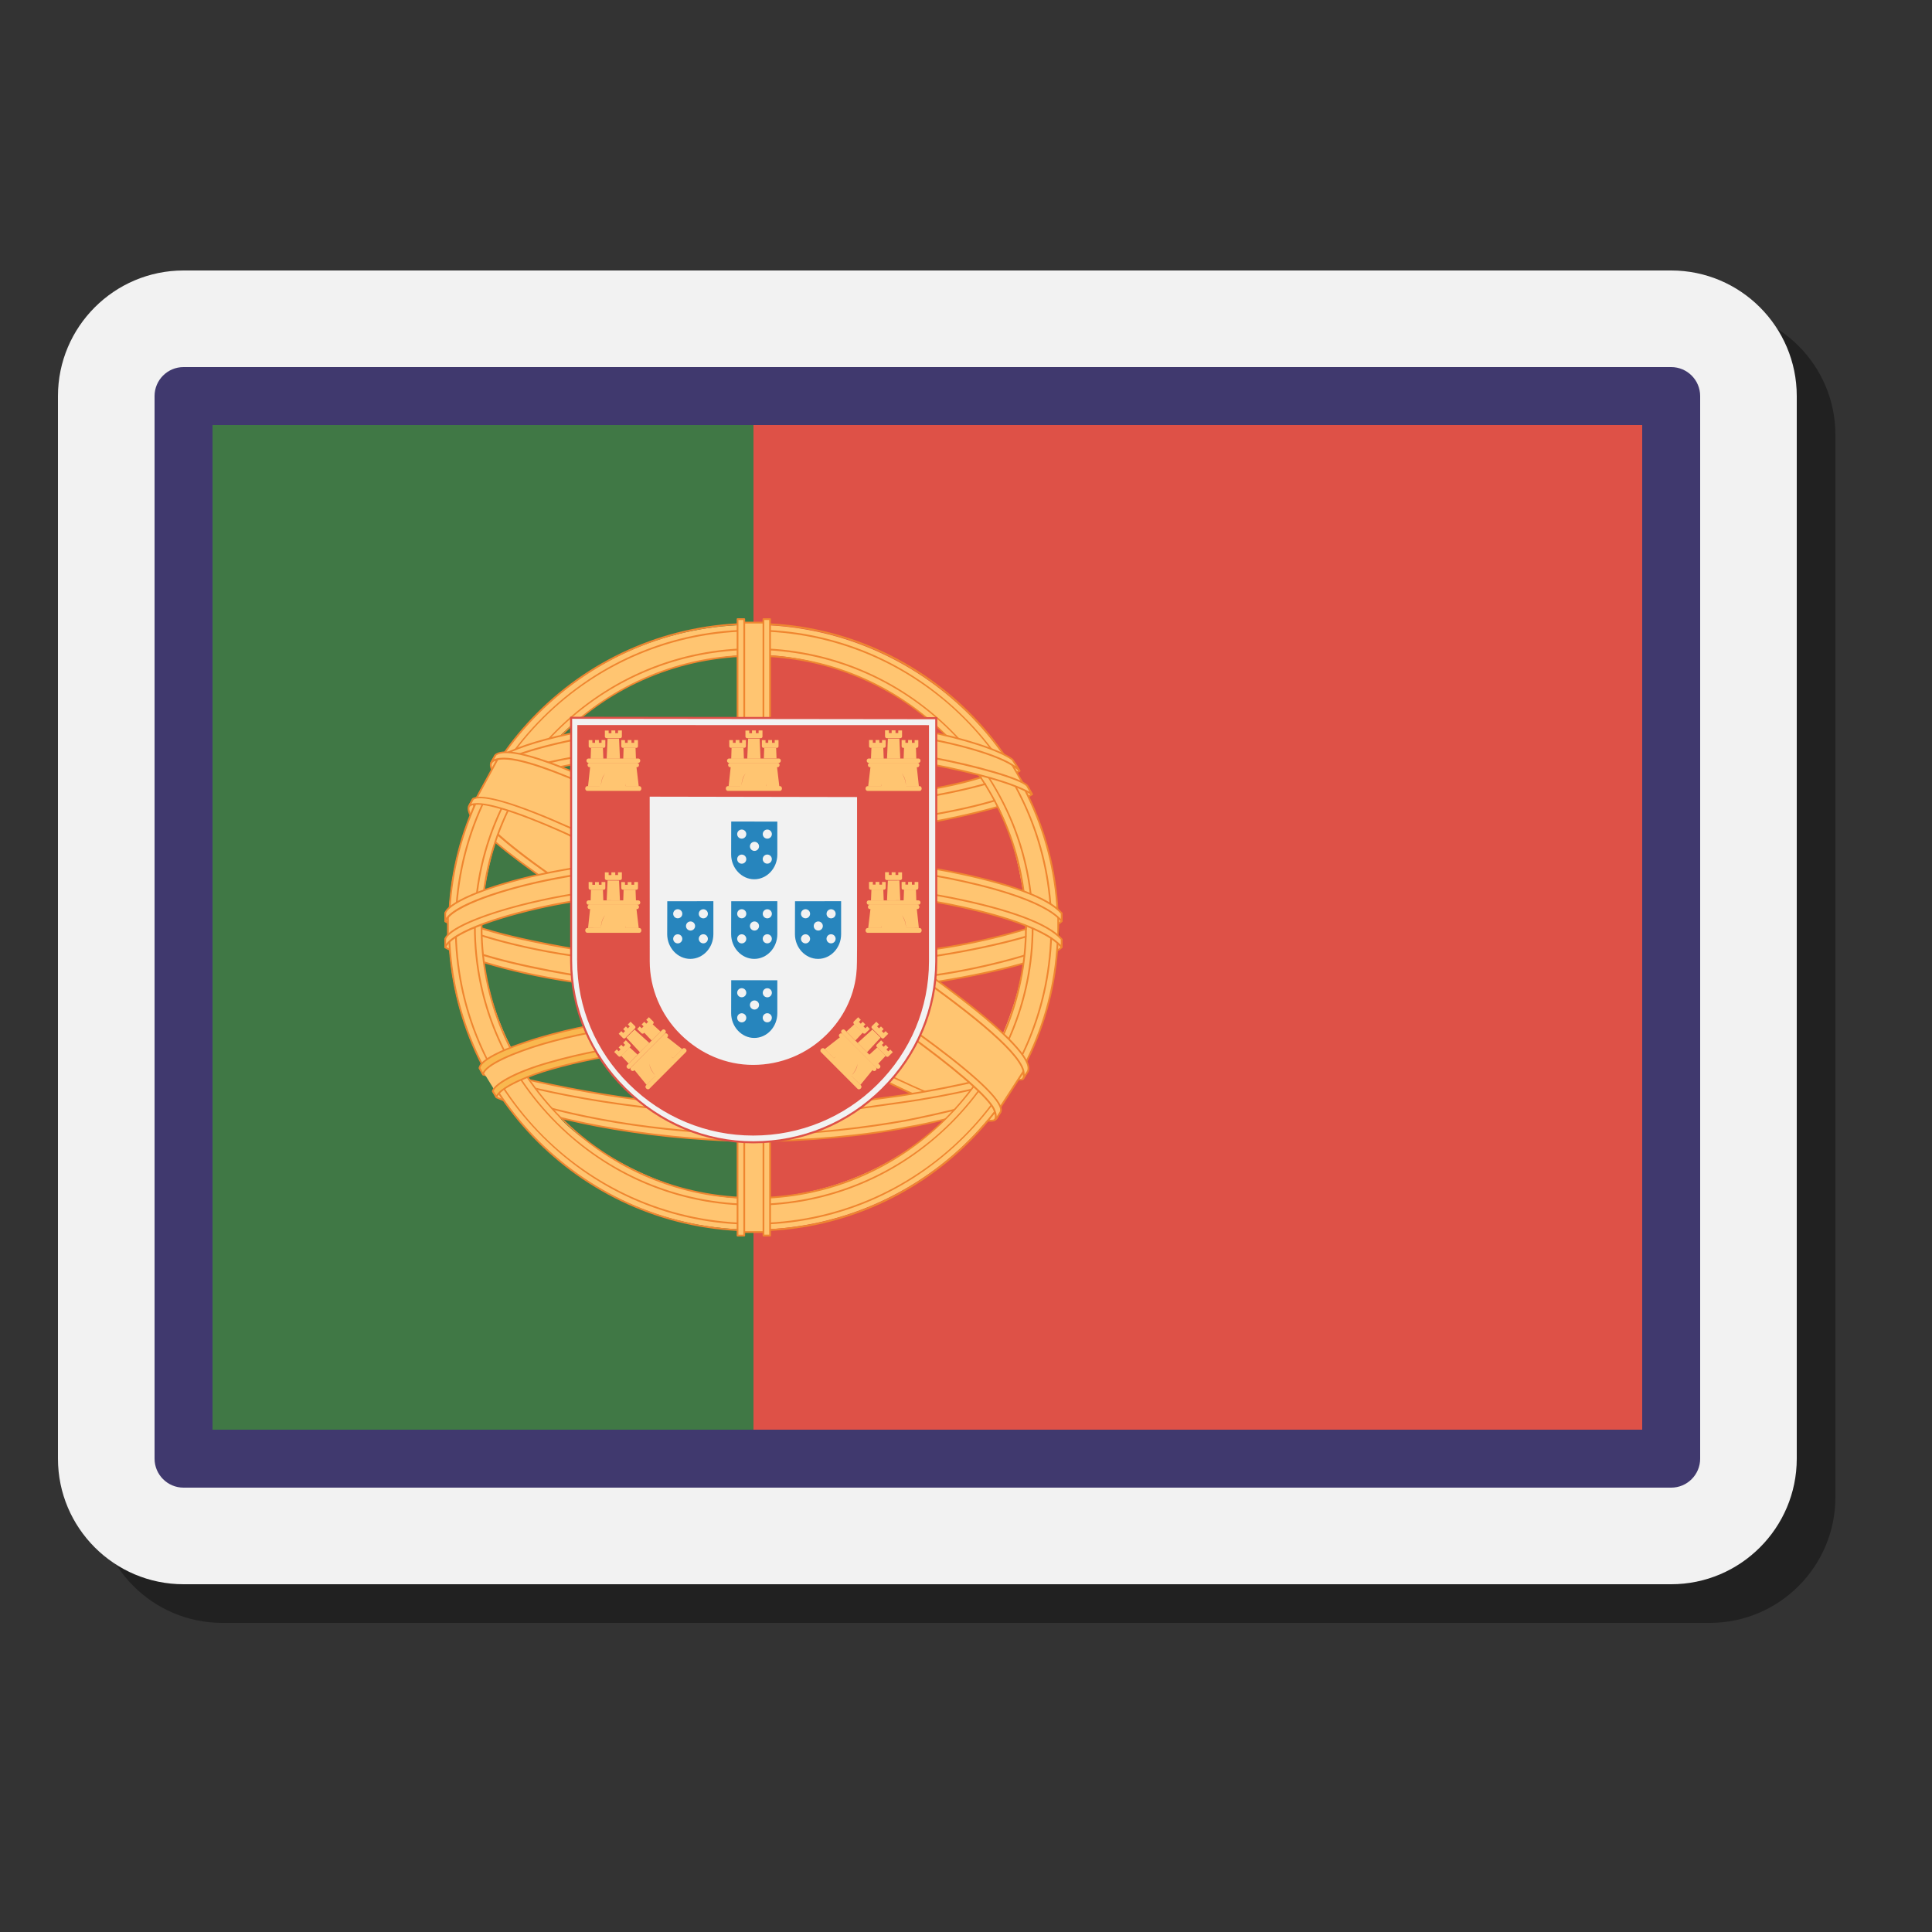
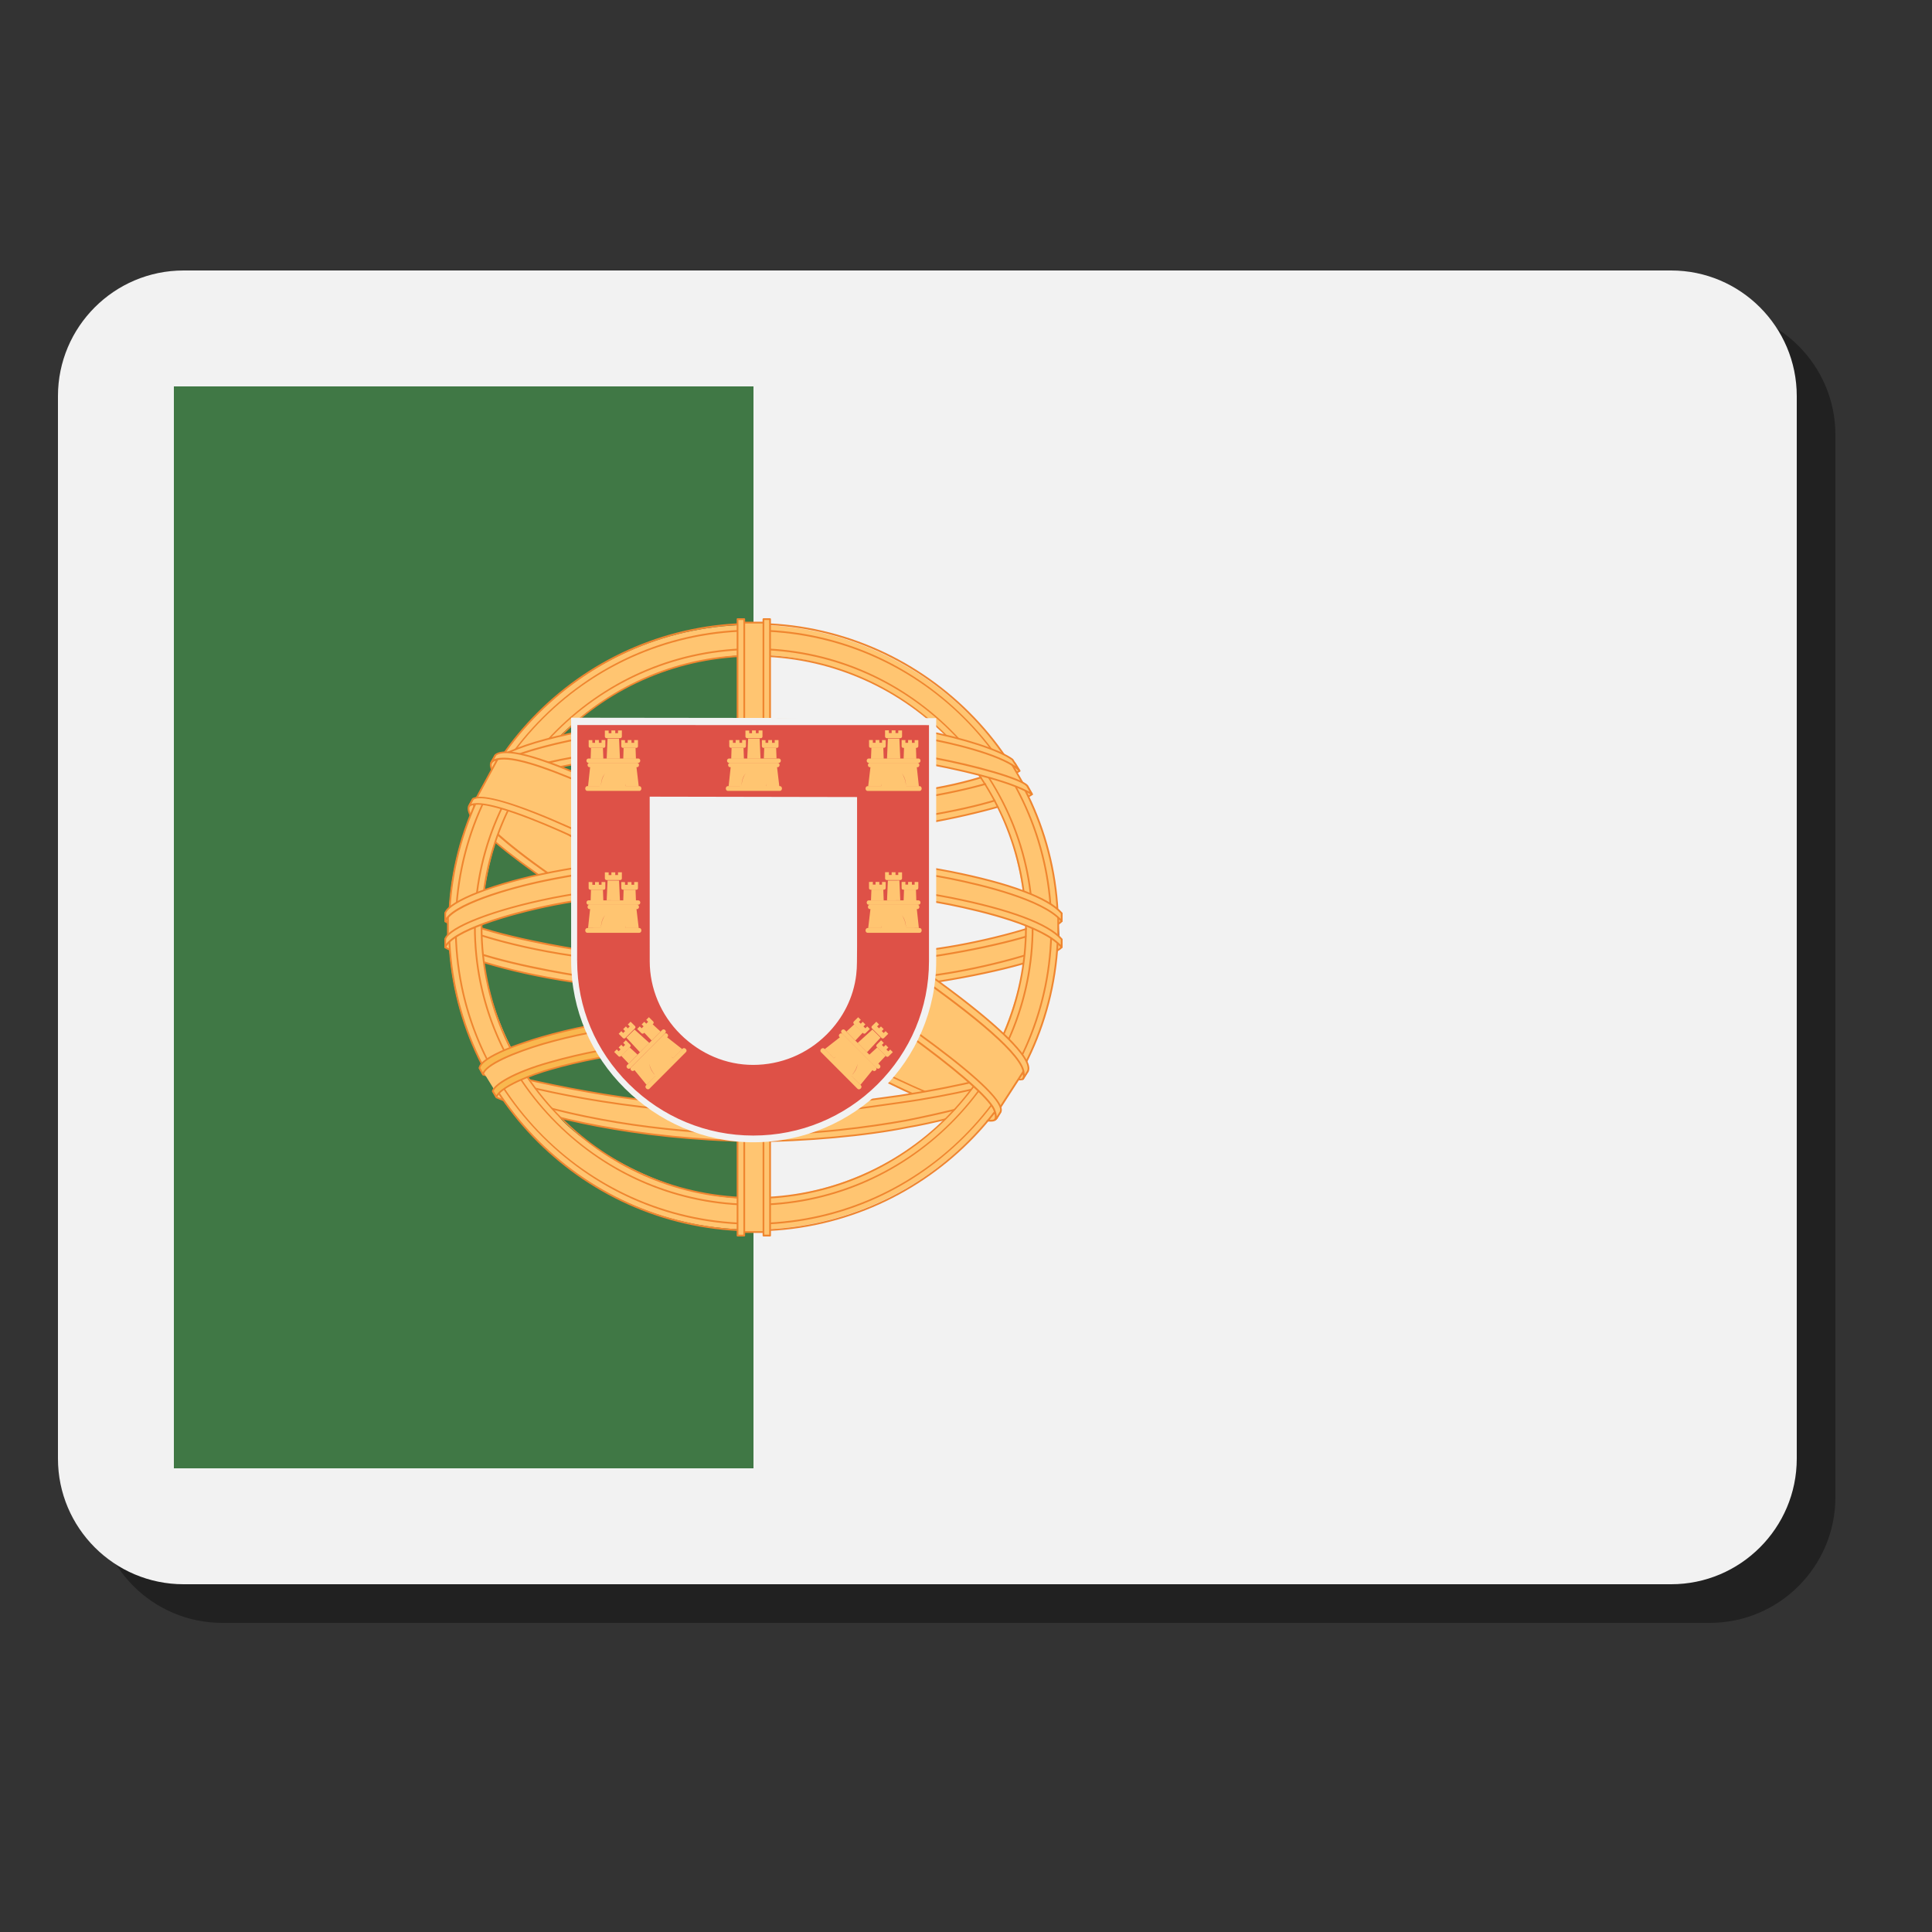
<svg xmlns="http://www.w3.org/2000/svg" viewBox="0 0 100 100">
  <rect x="0" y="0" width="100" height="100" fill="#333333" stroke="none" />
  <switch>
    <g>
      <path d="M88.5,16h-77C7.916,16,5,18.916,5,22.5v55c0,3.584,2.916,6.5,6.5,6.5h77c3.584,0,6.5-2.916,6.5-6.5v-55 C95,18.916,92.084,16,88.5,16z" opacity=".35" />
      <path fill="#f2f2f2" d="M86.5,14h-77C5.916,14,3,16.916,3,20.5v55C3,79.084,5.916,82,9.5,82h77 c3.584,0,6.5-2.916,6.5-6.5v-55C93,16.916,90.084,14,86.5,14z" />
-       <path fill="#de5147" d="M9,21h78v55H9V21z" />
      <rect width="30" height="56" x="9" y="20" fill="#407845" />
      <path fill="#ffc571" d="M51.47,57.81c-4.808-0.144-26.858-13.854-27.01-16.038l1.218-2.022 c2.188,3.166,24.73,16.498,26.944,16.026L51.47,57.81" />
      <path d="M51.47,57.854L51.47,57.854c-2.564-0.076-9.83-3.96-15.276-7.26c-5.616-3.404-11.698-7.616-11.78-8.82 c0-0.01,0.002-0.018,0.006-0.026l1.218-2.022c0.008-0.014,0.022-0.022,0.038-0.022s0.03,0.006,0.038,0.02 c1.12,1.622,7.562,5.872,13.448,9.364c6.944,4.12,12.468,6.85,13.448,6.644c0.018-0.004,0.036,0.004,0.046,0.018 c0.01,0.014,0.012,0.034,0.004,0.05l-1.148,2.028C51.506,57.842,51.49,57.854,51.47,57.854z M24.506,41.783 c0.112,1.006,5.034,4.67,11.736,8.734c5.416,3.284,12.632,7.142,15.202,7.246l1.094-1.932 c-1.388,0.068-7.678-3.258-13.42-6.666c-5.826-3.458-12.2-7.66-13.434-9.334L24.506,41.783z" />
      <path fill="#ffc571" d="M25.422,39.475c-0.432,1.156,5.754,4.966,13.196,9.474s13.858,7.294,14.334,6.894 c0.03-0.052,0.234-0.402,0.216-0.4c-0.09,0.134-0.306,0.176-0.644,0.078c-2.01-0.578-7.254-2.976-13.748-6.898 c-6.494-3.924-12.144-7.538-13.022-9.074c-0.062-0.106-0.104-0.3-0.096-0.452h-0.022l-0.186,0.326L25.422,39.475 L25.422,39.475L25.422,39.475z M51.584,57.872c-0.082,0.148-0.234,0.152-0.522,0.12c-1.798-0.198-7.256-2.842-13.714-6.692 c-7.514-4.48-13.72-8.564-13.048-9.63l0.184-0.322l0.036,0.012c-0.606,1.808,12.248,9.13,13.004,9.596 c7.438,4.59,13.708,7.27,14.262,6.574L51.584,57.872L51.584,57.872L51.584,57.872z" />
      <path fill="#ef8630" d="M51.288,58.056c-0.068,0-0.146-0.008-0.232-0.016c-1.834-0.202-7.352-2.894-13.732-6.7 c-8.526-5.084-12.812-8.144-13.102-9.356c-0.032-0.132-0.018-0.246,0.04-0.338l0.182-0.32c0.01-0.018,0.032-0.028,0.054-0.02 l0.036,0.012c0.012,0.004,0.022,0.012,0.026,0.022c0.006,0.01,0.006,0.024,0.002,0.036c-0.2,0.6,1.154,2.598,12.482,9.246 c0.258,0.152,0.434,0.254,0.504,0.298c7.342,4.53,13.664,7.26,14.202,6.584c0.014-0.018,0.042-0.024,0.062-0.01 c0.02,0.014,0.026,0.04,0.014,0.06L51.624,57.9l-0.004,0C51.55,58.02,51.44,58.056,51.288,58.056z M24.452,41.493l-0.114,0.2 c-0.046,0.074-0.056,0.162-0.03,0.27c0.286,1.186,4.558,4.228,13.062,9.298c6.37,3.798,11.874,6.486,13.696,6.686 c0.282,0.03,0.41,0.024,0.478-0.098l0.002-0.004l0.116-0.2c-0.062,0.016-0.138,0.024-0.226,0.024 c-1.568,0-7.254-2.556-13.936-6.68c-0.07-0.044-0.244-0.146-0.502-0.296C28.674,45.812,24.458,42.721,24.452,41.493z M52.806,55.92c-1.176,0-7.22-2.696-14.212-6.932c-8.008-4.852-13.646-8.376-13.214-9.528c0-0.002,0.002-0.004,0.002-0.004 l0.026-0.052l0.188-0.328c0.008-0.014,0.024-0.022,0.04-0.022h0.022c0.012,0,0.024,0.006,0.032,0.014 c0.008,0.01,0.012,0.022,0.012,0.034c-0.008,0.138,0.032,0.324,0.09,0.426c0.93,1.626,7.438,5.694,13.006,9.058 c6.106,3.688,11.532,6.26,13.738,6.894c0.296,0.084,0.512,0.064,0.594-0.06c0.006-0.01,0.018-0.018,0.03-0.02 c0.018-0.002,0.036,0.006,0.046,0.02c0.02,0.03,0.024,0.034-0.19,0.406l-0.024,0.042c-0.002,0.004-0.006,0.008-0.01,0.012 C52.948,55.906,52.888,55.92,52.806,55.92z M25.462,39.495c-0.42,1.178,6.804,5.554,13.178,9.416 c7.646,4.632,13.802,7.236,14.276,6.904l0.02-0.034c0.042-0.074,0.078-0.138,0.106-0.188c-0.13,0.046-0.312,0.038-0.534-0.024 c-2.21-0.636-7.646-3.21-13.76-6.902c-5.576-3.368-12.098-7.446-13.038-9.09c-0.05-0.086-0.086-0.22-0.098-0.346 L25.462,39.495z" />
      <path fill="#ffc571" d="M39.044,43.095c4.812-0.038,10.752-0.656,14.17-2.012l-0.736-1.192 c-2.02,1.114-7.992,1.846-13.474,1.956c-6.484-0.06-11.06-0.66-13.354-2.194l-0.696,1.27 C29.17,42.699,33.488,43.077,39.044,43.095" />
      <path d="M39.044,43.141L39.044,43.141c-5.566-0.018-9.868-0.388-14.108-2.176c-0.012-0.004-0.02-0.014-0.026-0.026 c-0.004-0.012-0.004-0.026,0.004-0.036l0.696-1.27c0.006-0.012,0.016-0.02,0.03-0.022c0.012-0.004,0.026,0,0.036,0.006 c2.136,1.428,6.372,2.122,13.33,2.186c4.954-0.1,11.278-0.752,13.452-1.95c0.022-0.012,0.048-0.004,0.06,0.016l0.736,1.192 c0.006,0.012,0.008,0.026,0.004,0.038c-0.004,0.012-0.014,0.022-0.026,0.028c-3.606,1.432-9.69,1.98-14.184,2.016 L39.044,43.141z M25.018,40.901c4.21,1.764,8.49,2.132,14.024,2.15h0.002c4.464-0.036,10.502-0.576,14.104-1.988l-0.686-1.108 c-2.222,1.192-8.52,1.842-13.458,1.94c-6.934-0.064-11.174-0.754-13.338-2.174L25.018,40.901z" />
      <path fill="#ffc571" d="M53.412,41.111c-0.118,0.188-2.346,0.954-5.63,1.518c-2.226,0.338-5.13,0.628-8.756,0.63 c-3.444,0.004-6.256-0.24-8.386-0.528c-3.448-0.538-5.226-1.288-5.884-1.552c0.062-0.124,0.104-0.212,0.164-0.328 c1.894,0.75,3.68,1.204,5.774,1.524c2.116,0.286,4.894,0.534,8.32,0.53c3.608-0.004,6.48-0.314,8.694-0.642 c3.368-0.542,5.206-1.238,5.466-1.56L53.412,41.111L53.412,41.111L53.412,41.111z M52.766,39.901 c-0.364,0.292-2.184,0.934-5.384,1.444c-2.136,0.304-4.85,0.578-8.32,0.582c-3.296,0.004-5.988-0.218-8.036-0.516 c-3.25-0.422-4.978-1.186-5.602-1.408c0.062-0.106,0.126-0.212,0.19-0.32c0.486,0.244,2.154,0.918,5.448,1.382 c2.024,0.286,4.722,0.5,8,0.496c3.452-0.004,6.136-0.282,8.258-0.584c3.216-0.44,4.946-1.26,5.21-1.466L52.766,39.901 L52.766,39.901L52.766,39.901z" />
      <path fill="#ef8630" d="M38.958,43.305c-2.924,0-5.724-0.178-8.324-0.528c-3.336-0.52-5.144-1.252-5.824-1.526 l-0.07-0.03c-0.012-0.004-0.022-0.014-0.026-0.026s-0.004-0.026,0.002-0.036c0.026-0.05,0.048-0.094,0.068-0.138 c0.03-0.062,0.06-0.122,0.096-0.192c0.01-0.02,0.036-0.03,0.058-0.022c1.814,0.72,3.592,1.188,5.764,1.522 c2.604,0.352,5.38,0.53,8.25,0.53c0.022,0,0.042,0,0.064,0c2.948-0.002,5.79-0.214,8.686-0.642 c3.326-0.534,5.18-1.224,5.436-1.544c0.01-0.012,0.022-0.018,0.04-0.018c0.014,0.002,0.028,0.01,0.036,0.022l0.238,0.408 c0.008,0.014,0.008,0.032,0,0.046c-0.002,0.004-0.004,0.006-0.006,0.008c-0.182,0.226-2.478,0.984-5.656,1.532 c-2.738,0.416-5.686,0.628-8.762,0.632C39.004,43.305,38.98,43.305,38.958,43.305z M24.82,41.155l0.026,0.01 c0.678,0.274,2.478,1.002,5.802,1.52c2.594,0.35,5.392,0.528,8.31,0.528c0.022,0,0.046,0,0.068,0 c3.072-0.002,6.014-0.214,8.748-0.63c3.252-0.56,5.354-1.294,5.582-1.48l-0.19-0.328c-0.368,0.328-2.078,0.99-5.448,1.53 c-2.902,0.43-5.748,0.64-8.7,0.644c-2.902,0.004-5.698-0.176-8.328-0.53c-2.164-0.332-3.938-0.798-5.746-1.512 c-0.028,0.054-0.052,0.102-0.076,0.152C24.852,41.091,24.836,41.121,24.82,41.155z M38.996,41.971 c-2.892,0-5.648-0.178-7.974-0.516c-2.876-0.374-4.546-1.008-5.348-1.312c-0.102-0.04-0.19-0.072-0.262-0.098 c-0.012-0.004-0.022-0.014-0.028-0.028s-0.004-0.026,0.004-0.038c0.062-0.108,0.126-0.214,0.19-0.32 c0.012-0.02,0.038-0.028,0.06-0.018c0.284,0.142,1.878,0.876,5.434,1.378c1.604,0.226,4.274,0.496,7.918,0.496 c0.026,0,0.05,0,0.076,0c3.758-0.004,6.508-0.336,8.252-0.584c3.076-0.422,4.878-1.214,5.188-1.456 c0.01-0.008,0.024-0.012,0.036-0.008c0.012,0.002,0.024,0.01,0.03,0.022l0.234,0.388c0.004,0.008,0.006,0.016,0.006,0.016 c0,0.022-0.006,0.036-0.018,0.044c-0.358,0.286-2.142,0.934-5.404,1.452c-2.722,0.388-5.446,0.578-8.326,0.582 C39.04,41.971,39.018,41.971,38.996,41.971z M25.492,39.979c0.062,0.022,0.132,0.05,0.214,0.08 c0.8,0.304,2.462,0.934,5.328,1.306c2.322,0.336,5.074,0.514,7.962,0.514c0.022,0,0.046,0,0.068,0 c2.876-0.002,5.596-0.192,8.312-0.58c3.158-0.502,4.914-1.12,5.33-1.41l-0.188-0.312c-0.35,0.23-2.012,1.01-5.19,1.444 c-1.746,0.25-4.502,0.582-8.264,0.586c-0.026,0-0.05,0-0.076,0c-3.65,0-6.326-0.27-7.932-0.496 c-3.436-0.484-5.052-1.188-5.424-1.368C25.586,39.821,25.538,39.901,25.492,39.979z" />
      <path fill="#ffc571" d="M23.24,48.87c2.96,1.586,9.536,2.386,15.758,2.44c5.666,0.008,13.046-0.872,15.806-2.33 l-0.076-1.588c-0.864,1.344-8.772,2.634-15.79,2.58c-7.018-0.052-13.536-1.132-15.708-2.53L23.24,48.87" />
      <path d="M39.08,51.356c-0.028,0-0.056,0-0.084,0c-5.512-0.048-12.552-0.716-15.778-2.446 c-0.016-0.008-0.024-0.026-0.024-0.042l-0.012-1.424c0-0.016,0.008-0.032,0.024-0.04c0.014-0.008,0.032-0.008,0.046,0.002 c2.192,1.41,8.788,2.472,15.684,2.524c6.954,0.048,14.904-1.24,15.752-2.56c0.01-0.016,0.032-0.024,0.05-0.02 c0.02,0.006,0.032,0.022,0.034,0.042l0.076,1.588c0,0.018-0.008,0.034-0.024,0.042C52.048,50.486,44.66,51.356,39.08,51.356z M23.284,48.844c3.224,1.712,10.224,2.374,15.712,2.422c5.558,0.008,12.962-0.852,15.758-2.31l-0.068-1.434 c-1.188,1.328-8.822,2.552-15.752,2.5c-6.838-0.052-13.388-1.096-15.662-2.492L23.284,48.844z" />
      <path fill="#ffc571" d="M54.952,48.642v0.378c-0.414,0.494-3.016,1.24-6.278,1.766 c-2.482,0.38-5.718,0.666-9.752,0.666c-3.832,0-6.886-0.272-9.256-0.634c-3.746-0.544-6.14-1.494-6.622-1.778l0.002-0.442 c1.444,0.956,5.358,1.656,6.672,1.87c2.354,0.36,5.39,0.63,9.202,0.63c4.014,0,7.232-0.284,9.698-0.66 C50.962,50.1,54.296,49.226,54.952,48.642L54.952,48.642L54.952,48.642z M54.954,47.296v0.378 c-0.414,0.494-3.016,1.24-6.278,1.766c-2.482,0.38-5.718,0.666-9.752,0.666c-3.832,0-6.886-0.272-9.256-0.634 c-3.746-0.542-6.14-1.494-6.622-1.778l0.002-0.442c1.444,0.956,5.358,1.656,6.672,1.87c2.354,0.36,5.39,0.63,9.202,0.63 c4.014,0,7.232-0.284,9.698-0.662C50.964,48.754,54.298,47.878,54.954,47.296L54.954,47.296L54.954,47.296z" />
      <path fill="#ef8630" d="M38.924,51.498c-3.39,0-6.506-0.214-9.262-0.634c-3.586-0.52-6.06-1.444-6.638-1.784 c-0.014-0.008-0.022-0.024-0.022-0.04l0.002-0.442c0-0.016,0.01-0.032,0.024-0.04s0.032-0.008,0.046,0.002 c1.448,0.96,5.46,1.668,6.654,1.864c2.73,0.418,5.824,0.63,9.196,0.63c3.562,0,6.822-0.222,9.692-0.66 c2.322-0.334,5.65-1.204,6.306-1.784c0.012-0.01,0.026-0.014,0.042-0.012C54.984,48.602,55,48.622,55,48.642v0.378 c0,0.01-0.004,0.02-0.01,0.03c-0.43,0.514-3.082,1.262-6.306,1.782C45.79,51.274,42.508,51.498,38.924,51.498z M23.092,49.014 c0.428,0.238,2.73,1.2,6.582,1.76c2.752,0.42,5.862,0.634,9.248,0.634c3.578,0,6.858-0.224,9.744-0.664 c3.126-0.504,5.794-1.248,6.238-1.738V48.74c-0.812,0.588-4.022,1.422-6.278,1.746c-2.874,0.438-6.14,0.662-9.706,0.662 c-3.376,0-6.474-0.212-9.21-0.63c-1.182-0.192-5.102-0.886-6.62-1.832L23.092,49.014z M38.926,50.15 c-3.394,0-6.51-0.214-9.262-0.634c-3.586-0.52-6.06-1.442-6.638-1.784c-0.014-0.008-0.022-0.024-0.022-0.024l0.002-0.458 c0-0.016,0.01-0.032,0.024-0.04s0.032-0.008,0.046,0.002c1.45,0.96,5.46,1.668,6.654,1.864c2.73,0.418,5.824,0.63,9.196,0.63 c3.562,0,6.824-0.222,9.692-0.66c2.324-0.334,5.654-1.204,6.306-1.784c0.01-0.01,0.026-0.014,0.038-0.01 c0.014,0.002,0.026,0.012,0.032,0.024C54.998,47.282,55,47.288,55,47.296v0.378c0,0-0.004,0.02-0.01,0.03 c-0.43,0.512-3.082,1.262-6.304,1.782C45.794,49.926,42.51,50.15,38.926,50.15z M23.094,47.666 c0.428,0.238,2.73,1.2,6.582,1.76c2.748,0.42,5.86,0.634,9.248,0.634c3.58,0,6.858-0.224,9.744-0.664 c3.126-0.504,5.794-1.248,6.238-1.738V47.39c-0.812,0.588-4.022,1.422-6.278,1.746c-2.872,0.438-6.138,0.662-9.706,0.662 c-3.376,0-6.474-0.212-9.21-0.63c-1.18-0.192-5.1-0.884-6.62-1.832L23.094,47.666z" />
      <path fill="#ffc571" d="M38.982,57.536c-6.808-0.04-12.642-1.848-13.874-2.148l0.898,1.4 c2.176,0.912,7.866,2.27,13.04,2.12c5.174-0.15,9.696-0.55,12.882-2.094l0.922-1.452C50.68,56.382,43.29,57.526,38.982,57.536" />
      <path d="M38.252,58.966c-4.882,0-10.124-1.24-12.26-2.136c-0.008-0.004-0.016-0.01-0.02-0.018l-0.898-1.4 c-0.01-0.016-0.01-0.036,0.002-0.05c0.01-0.016,0.03-0.022,0.048-0.018c0.146,0.036,0.358,0.092,0.626,0.164 c1.98,0.532,7.24,1.946,13.236,1.982c4.334-0.01,11.71-1.166,13.848-2.168c0.018-0.008,0.04-0.004,0.054,0.01 c0.014,0.016,0.016,0.038,0.004,0.054l-0.92,1.452c-0.004,0.008-0.012,0.012-0.018,0.016c-3.324,1.612-8.164,1.962-12.9,2.1 C38.786,58.964,38.518,58.966,38.252,58.966z M26.038,56.754c2.254,0.94,7.932,2.256,13.008,2.112 c4.72-0.138,9.542-0.484,12.852-2.084l0.834-1.314c-2.31,0.992-9.494,2.104-13.748,2.114l0,0 c-6.008-0.036-11.278-1.452-13.26-1.984c-0.206-0.056-0.378-0.102-0.512-0.136L26.038,56.754z" />
      <path fill="#ffc571" d="M52.276,56.49c-0.136,0.206-0.274,0.41-0.414,0.608c-1.502,0.528-3.87,1.082-4.87,1.244 c-2.042,0.418-5.2,0.728-8.002,0.73c-6.032-0.088-10.968-1.264-13.29-2.268l-0.188-0.32l0.03-0.048l0.318,0.122 c4.13,1.472,8.768,2.06,13.164,2.164c2.792,0.01,5.586-0.318,7.846-0.722c3.466-0.692,4.866-1.212,5.296-1.45L52.276,56.49 L52.276,56.49L52.276,56.49z M53.074,55.178c0.004,0.004,0.008,0.008,0.01,0.012c-0.102,0.17-0.206,0.344-0.312,0.518 c-0.802,0.286-2.976,0.92-6.154,1.362c-2.092,0.284-3.394,0.56-7.558,0.64c-7.802-0.198-12.854-1.718-14.054-2.092 l-0.178-0.34c4.522,1.176,9.14,1.996,14.232,2.08c3.81-0.08,5.43-0.36,7.506-0.642c3.704-0.574,5.57-1.182,6.13-1.356 c-0.008-0.01-0.016-0.02-0.024-0.032L53.074,55.178L53.074,55.178L53.074,55.178z" />
      <path fill="#ef8630" d="M38.99,59.114c-6.15-0.09-11.012-1.28-13.308-2.27c-0.008-0.004-0.016-0.01-0.02-0.018 l-0.188-0.32c-0.008-0.014-0.008-0.032,0-0.046l0.03-0.048c0.012-0.018,0.034-0.024,0.052-0.018l0.318,0.122 c3.686,1.314,8.11,2.04,13.148,2.162c3.07,0.014,5.958-0.386,7.838-0.72c3.868-0.772,5.022-1.3,5.284-1.444l0.108-0.06 c0.018-0.01,0.04-0.006,0.054,0.008s0.016,0.036,0.004,0.054c-0.14,0.214-0.28,0.418-0.414,0.608 c-0.006,0.008-0.012,0.014-0.022,0.016c-1.494,0.524-3.848,1.078-4.878,1.246C44.878,58.82,41.658,59.114,38.99,59.114z M25.73,56.77c2.474,1.064,7.528,2.174,13.26,2.258c2.664-0.002,5.876-0.294,7.992-0.728c1.026-0.166,3.362-0.716,4.852-1.238 c0.1-0.142,0.202-0.292,0.306-0.446c-0.34,0.174-1.576,0.694-5.262,1.43c-1.884,0.336-4.774,0.73-7.854,0.722 c-5.05-0.122-9.482-0.85-13.178-2.168l-0.278-0.108L25.73,56.77z M39.062,57.752c-6.972-0.176-11.806-1.388-14.068-2.094 c-0.012-0.004-0.02-0.012-0.026-0.022l-0.178-0.34c-0.008-0.016-0.006-0.034,0.004-0.048s0.028-0.02,0.046-0.014 c5.168,1.344,9.686,2.004,14.22,2.078c3.396-0.072,5.068-0.304,6.842-0.55c0.216-0.03,0.434-0.06,0.658-0.09 c3.576-0.554,5.448-1.142,6.062-1.336l0.006-0.002c0-0.006,0-0.012,0-0.018c0.004-0.014,0.014-0.024,0.026-0.03l0.402-0.15 c0.02-0.008,0.042,0,0.052,0.018l0,0l0,0l0.006,0.008c0.012,0.014,0.012,0.034,0.004,0.05 c-0.102,0.17-0.206,0.344-0.312,0.518c-0.006,0.008-0.014,0.016-0.022,0.018c-1.076,0.384-3.334,0.97-6.162,1.364 c-0.308,0.042-0.6,0.084-0.886,0.124C44.062,57.478,42.614,57.684,39.062,57.752z M25.038,55.58 c2.264,0.706,7.082,1.908,14.024,2.084c3.546-0.068,4.99-0.276,6.664-0.514c0.286-0.04,0.578-0.082,0.886-0.124 c2.808-0.392,5.052-0.972,6.13-1.354c0.086-0.14,0.17-0.28,0.254-0.418L52.74,55.35c0.002,0.008,0.002,0.016-0.002,0.024 c-0.004,0.014-0.014,0.024-0.028,0.028l-0.06,0.02c-0.616,0.194-2.494,0.784-6.076,1.338c-0.224,0.03-0.442,0.06-0.658,0.09 c-1.774,0.246-3.452,0.48-6.852,0.552c-4.516-0.074-9.014-0.728-14.148-2.058L25.038,55.58z" />
      <path fill="#ffc571" d="M38.96,32.343c-8.672,0-15.746,7.03-15.746,15.65s7.074,15.65,15.746,15.65 s15.806-7.03,15.806-15.65C54.764,39.373,47.632,32.343,38.96,32.343z M49.04,57.848c-2.612,2.498-6.074,4.106-10.118,4.18 c-4.516,0.082-8.774-2.85-9.916-4.138c-2.232-2.518-4.05-5.716-4.11-10.028c0.276-4.868,2.196-8.26,4.976-10.586 c2.782-2.326,6.486-3.458,9.57-3.378c3.558,0.094,7.716,1.832,10.588,5.284c1.882,2.262,2.696,4.716,3.124,8.434 C53.178,52.078,50.886,56.082,49.04,57.848z" />
      <path fill="#ef8630" d="M39.002,63.734c-8.716,0-15.806-7.064-15.806-15.746s7.09-15.746,15.806-15.746 s15.806,7.064,15.806,15.746S47.718,63.734,39.002,63.734z M39.002,32.335c-8.664,0-15.714,7.022-15.714,15.654 s7.05,15.654,15.714,15.654s15.714-7.022,15.714-15.654S47.666,32.335,39.002,32.335z M39.002,63.39 c-4.102,0-7.976-1.606-10.908-4.524c-2.934-2.92-4.55-6.782-4.55-10.876c0-4.094,1.616-7.956,4.55-10.876 c2.932-2.918,6.806-4.524,10.908-4.524s7.976,1.606,10.908,4.524c2.934,2.92,4.55,6.782,4.55,10.876s-1.616,7.956-4.55,10.876 C46.978,61.782,43.104,63.39,39.002,63.39z M39.002,32.681c-8.474,0-15.368,6.868-15.368,15.31S30.528,63.3,39.002,63.3 S54.37,56.432,54.37,47.99S47.476,32.681,39.002,32.681z" />
      <path fill="#ef8630" d="M39.014,62.402c-3.844,0-7.472-1.506-10.218-4.238c-2.75-2.736-4.262-6.354-4.262-10.188 s1.514-7.454,4.262-10.188c2.746-2.732,6.376-4.238,10.218-4.238c3.844,0,7.472,1.506,10.218,4.238 c2.748,2.736,4.262,6.354,4.262,10.188s-1.514,7.454-4.262,10.188C46.486,60.896,42.858,62.402,39.014,62.402z M39.014,33.641 c-7.934,0-14.39,6.432-14.39,14.336s6.456,14.336,14.39,14.336s14.39-6.432,14.39-14.336 C53.406,40.071,46.95,33.641,39.014,33.641z M39.014,62.056c-3.752,0-7.294-1.468-9.974-4.136 c-2.684-2.67-4.16-6.202-4.16-9.944c0-3.744,1.478-7.274,4.16-9.944c2.68-2.668,6.222-4.136,9.974-4.136 s7.294,1.47,9.974,4.136c2.684,2.67,4.16,6.202,4.16,9.944s-1.478,7.274-4.16,9.944 C46.308,60.588,42.766,62.056,39.014,62.056z M39.014,33.985c-7.744,0-14.044,6.276-14.044,13.99s6.3,13.99,14.044,13.99 s14.044-6.276,14.044-13.99S46.758,33.985,39.014,33.985z" />
      <path fill="#ffc571" d="M39.65,32.227H38.3l0.002,31.545h1.356L39.65,32.227z" />
      <path fill="#ef8630" d="M39.656,63.816H38.3c-0.026,0-0.046-0.02-0.046-0.046l-0.002-31.545 c0,0,0.004-0.024,0.014-0.032s0.02-0.014,0.032-0.014h1.35c0.026,0,0.046,0.02,0.046,0.046L39.7,63.77 c0,0-0.004,0.024-0.014,0.032C39.68,63.812,39.668,63.816,39.656,63.816z M38.346,63.726h1.264l-0.006-31.453h-1.26 L38.346,63.726z" />
      <path fill="#ffc571" d="M39.514,32.047h0.344l0.002,31.907h-0.344L39.514,32.047L39.514,32.047z M38.174,32.047h0.346 v31.907h-0.346V32.047L38.174,32.047z" />
      <path fill="#ef8630" d="M38.522,64h-0.346c-0.026,0-0.046-0.02-0.046-0.046V32.051v-0.004 c0-0.026,0.022-0.052,0.046-0.046h0.346c0.026,0,0.046,0.02,0.046,0.046v31.907c0,0-0.004,0.024-0.014,0.032 C38.544,63.996,38.534,64,38.522,64z M38.22,63.91h0.256V32.093H38.22V63.91z M39.862,64h-0.344 c-0.026,0-0.046-0.02-0.046-0.046L39.47,32.047c0,0,0.004-0.024,0.014-0.032c0.006-0.008,0.018-0.014,0.03-0.014h0.344 c0.026,0,0.046,0.02,0.046,0.046l0.002,31.907c0,0-0.004,0.024-0.014,0.032C39.884,63.994,39.874,64,39.862,64z M39.562,63.908h0.252l-0.002-31.817H39.56L39.562,63.908z" />
      <path fill="#ffc571" d="M54.772,48.596V47.43l-0.954-0.884l-5.412-1.426l-7.8-0.792l-9.392,0.476l-6.686,1.586 l-1.35,0.996v1.166l3.42-1.528l8.118-1.268h7.8l5.73,0.634l3.98,0.952L54.772,48.596z" />
      <path fill="#ef8630" d="M54.772,48.642c-0.006,0-0.014-0.002-0.02-0.004l-2.546-1.258l-3.97-0.948l-5.724-0.634h-7.794 l-8.104,1.266L23.2,48.592c-0.014,0.006-0.03,0.006-0.044-0.004c-0.012-0.008-0.02-0.022-0.02-0.038v-1.166 c0-0.014,0.006-0.028,0.018-0.036l1.35-0.996c0.004-0.004,0.01-0.006,0.016-0.008l6.686-1.586l9.4-0.476l7.806,0.792 l5.418,1.428c0.008,0.002,0.014,0.006,0.02,0.01l0.954,0.884c0.01,0.008,0.014,0.02,0.014,0.034v1.166 c0,0.016-0.008,0.03-0.022,0.038C54.79,48.64,54.782,48.642,54.772,48.642z M42.518,45.708l5.736,0.634l3.984,0.952l2.49,1.23 V47.45l-0.93-0.864l-5.4-1.424l-7.792-0.792l-9.384,0.476l-6.668,1.582l-1.324,0.976v1.074l3.354-1.5 c0.004-0.002,0.008-0.002,0.012-0.004l8.118-1.268L42.518,45.708z" />
      <path fill="#ffc571" d="M39.008,45.559c3.722-0.006,7.334,0.352,10.198,0.906c2.956,0.588,5.036,1.324,5.746,2.152 v0.41c-0.858-1.03-3.656-1.784-5.812-2.214c-2.842-0.55-6.43-0.906-10.13-0.9c-3.906,0.008-7.542,0.376-10.344,0.92 c-2.248,0.444-5.244,1.326-5.62,2.198v-0.426c0.206-0.602,2.438-1.502,5.568-2.128C31.436,45.928,35.08,45.567,39.008,45.559 L39.008,45.559z M39.01,44.213c3.722-0.006,7.334,0.352,10.198,0.906c2.956,0.588,5.036,1.324,5.746,2.152v0.41 c-0.858-1.028-3.656-1.784-5.812-2.214c-2.842-0.552-6.43-0.906-10.13-0.9c-3.906,0.006-7.526,0.376-10.326,0.92 c-2.168,0.41-5.288,1.328-5.636,2.198v-0.426c0.206-0.596,2.482-1.528,5.568-2.128C31.438,44.583,35.082,44.221,39.01,44.213 L39.01,44.213z" />
      <path fill="#ef8630" d="M23.046,49.074c-0.004,0-0.006,0-0.01,0C23.016,49.07,23,49.05,23,49.03v-0.426 c0,0,0-0.01,0.002-0.014c0.22-0.646,2.576-1.554,5.602-2.158c3.014-0.586,6.708-0.912,10.404-0.918v0.046v-0.046 c0.034,0,0.07,0,0.106,0c3.498,0,7.08,0.322,10.1,0.908c3.086,0.614,5.082,1.364,5.772,2.166 c0.006,0.008,0.012,0.018,0.01,0.03v0.41c0,0.02-0.012,0.036-0.03,0.042c-0.018,0.006-0.038,0-0.05-0.014 c-0.906-1.088-4.014-1.844-5.786-2.2c-2.994-0.58-6.548-0.898-10.018-0.898c-0.034,0-0.07,0-0.104,0 c-3.65,0.006-7.32,0.334-10.336,0.92c-2.448,0.484-5.242,1.37-5.586,2.17C23.08,49.064,23.064,49.074,23.046,49.074z M39.112,45.866c3.476,0,7.036,0.32,10.036,0.9c1.736,0.348,4.744,1.08,5.758,2.14v-0.274 c-0.688-0.782-2.662-1.516-5.71-2.124c-3.046-0.59-6.668-0.916-10.188-0.906c-3.688,0.006-7.378,0.332-10.386,0.916 c-3.344,0.666-5.34,1.572-5.532,2.09v0.252c0.668-0.898,3.758-1.718,5.564-2.076c3.022-0.588,6.698-0.914,10.352-0.92 C39.044,45.866,39.078,45.866,39.112,45.866z M23.048,47.728c-0.002,0-0.006,0-0.008,0c-0.022-0.004-0.038-0.022-0.038-0.044 v-0.426c0,0,0-0.01,0.002-0.014c0.226-0.654,2.634-1.582,5.604-2.158c3.012-0.586,6.708-0.912,10.402-0.918l0,0 c3.528-0.004,7.154,0.316,10.206,0.908c3.086,0.614,5.082,1.364,5.772,2.166C54.996,47.248,55,47.26,55,47.27v0.41 c0,0.02-0.012,0.036-0.03,0.042c-0.018,0.006-0.038,0.002-0.05-0.014c-0.908-1.088-4.014-1.844-5.786-2.198 c-3.024-0.586-6.616-0.908-10.122-0.898c-3.636,0.006-7.3,0.332-10.318,0.92c-2.484,0.468-5.29,1.388-5.602,2.17 C23.082,47.718,23.066,47.728,23.048,47.728z M39.118,44.521c3.474,0,7.032,0.32,10.03,0.9c1.736,0.346,4.744,1.08,5.758,2.14 v-0.274c-0.688-0.782-2.66-1.516-5.71-2.124c-3.046-0.59-6.666-0.918-10.188-0.906l0,0c-3.69,0.006-7.378,0.332-10.386,0.916 c-3.214,0.624-5.33,1.55-5.532,2.09v0.248c0.636-0.864,3.62-1.7,5.582-2.072c3.022-0.588,6.694-0.914,10.334-0.92 C39.046,44.521,39.082,44.521,39.118,44.521z" />
      <path fill="#ffc571" d="M38.934,37.345c5.866-0.03,10.982,0.816,13.322,2.012l0.854,1.472 c-2.034-1.092-7.554-2.228-14.168-2.058c-5.388,0.034-11.146,0.59-14.036,2.126l1.02-1.698 C28.298,37.973,33.888,37.351,38.934,37.345" />
      <path fill="#ef8630" d="M24.906,40.941c-0.012,0-0.024-0.004-0.034-0.014c-0.014-0.014-0.016-0.038-0.006-0.054 l1.02-1.698c0.004-0.008,0.01-0.014,0.018-0.018c2.468-1.274,8.318-1.852,13.024-1.858c0.002,0,0.004,0,0.006,0 c5.652-0.024,10.888,0.764,13.342,2.016c0.008,0.004,0.014,0.01,0.018,0.018l0.854,1.472c0.01,0.018,0.008,0.04-0.006,0.054 s-0.036,0.018-0.054,0.008c-2.134-1.146-7.676-2.22-14.144-2.052c-3.788,0.024-10.644,0.33-14.014,2.12 C24.922,40.939,24.914,40.941,24.906,40.941z M25.958,39.231l-0.93,1.55c3.434-1.734,10.17-2.034,13.914-2.058 c6.346-0.162,11.81,0.868,14.05,1.99l-0.768-1.324c-2.448-1.242-7.656-2.026-13.284-2c-0.002,0-0.004,0-0.006,0 C34.246,37.397,28.42,37.969,25.958,39.231z" />
      <path fill="#ffc571" d="M39.012,38.559c3.346-0.008,6.578,0.18,9.148,0.642c2.394,0.444,4.678,1.11,5.004,1.468 l0.254,0.446c-0.794-0.516-2.77-1.092-5.306-1.57c-2.548-0.476-5.778-0.634-9.104-0.626c-3.776-0.012-6.71,0.186-9.228,0.622 c-2.662,0.496-4.51,1.206-4.966,1.542l0.248-0.47c0.886-0.45,2.29-0.992,4.652-1.416 C32.316,38.721,35.28,38.579,39.012,38.559L39.012,38.559L39.012,38.559z M39.01,37.213c3.202-0.008,6.362,0.17,8.826,0.61 c1.944,0.376,3.866,0.966,4.568,1.488l0.37,0.586c-0.63-0.696-2.998-1.358-5.09-1.726c-2.446-0.42-5.474-0.586-8.676-0.612 c-3.36,0.01-6.464,0.214-8.874,0.652c-2.298,0.436-3.782,0.952-4.41,1.354l0.326-0.49c0.866-0.454,2.266-0.872,4.028-1.212 C32.506,37.423,35.63,37.223,39.01,37.213L39.01,37.213z" />
      <path fill="#ef8630" d="M53.416,41.159c-0.008,0-0.018-0.002-0.024-0.008c-0.778-0.506-2.706-1.076-5.29-1.564 c-2.27-0.424-5.332-0.636-9.096-0.626c-3.772-0.014-6.702,0.184-9.22,0.622c-2.648,0.494-4.486,1.194-4.946,1.534 c-0.018,0.012-0.04,0.012-0.056-0.002c-0.016-0.014-0.02-0.036-0.01-0.056l0.248-0.472c0.004-0.008,0.012-0.016,0.02-0.02 c1.194-0.606,2.72-1.072,4.664-1.42c2.358-0.43,5.054-0.614,9.308-0.636l0,0l0,0c3.602-0.008,6.768,0.212,9.156,0.642 c2.44,0.452,4.696,1.118,5.03,1.482l0.258,0.454c0.01,0.018,0.006,0.042-0.008,0.056 C53.44,41.155,53.428,41.159,53.416,41.159z M39.256,38.871c3.658,0,6.638,0.21,8.862,0.628 c2.444,0.462,4.306,0.998,5.172,1.486l-0.168-0.294c-0.31-0.338-2.59-1.004-4.972-1.446c-2.384-0.428-5.546-0.652-9.14-0.64 l0,0c-4.246,0.024-6.938,0.208-9.292,0.636c-1.928,0.346-3.442,0.806-4.626,1.406l-0.16,0.306 c0.638-0.368,2.398-1,4.836-1.456c2.524-0.438,5.458-0.636,9.236-0.624C39.09,38.871,39.174,38.871,39.256,38.871z M52.776,39.945c-0.012,0-0.024-0.006-0.034-0.016c-0.648-0.718-3.132-1.372-5.064-1.712 c-2.224-0.382-5.058-0.582-8.668-0.612c-3.506,0.01-6.572,0.234-8.866,0.65c-2.038,0.386-3.68,0.89-4.394,1.348 c-0.018,0.012-0.042,0.008-0.058-0.006c-0.016-0.016-0.018-0.04-0.006-0.056l0.326-0.49c0.004-0.006,0.01-0.012,0.016-0.016 c0.86-0.45,2.256-0.872,4.04-1.216c2.29-0.416,5.382-0.64,8.94-0.65l0,0l0,0c3.496-0.008,6.55,0.202,8.834,0.612 c2.084,0.404,3.928,1.006,4.588,1.498c0.004,0.004,0.008,0.008,0.012,0.012l0.37,0.586c0.012,0.02,0.008,0.046-0.012,0.06 C52.794,39.941,52.786,39.945,52.776,39.945z M39.01,37.513c3.616,0.03,6.456,0.23,8.684,0.614 c1.76,0.312,3.978,0.882,4.876,1.532l-0.2-0.316c-0.656-0.482-2.48-1.076-4.544-1.476c-2.278-0.408-5.332-0.62-8.818-0.61l0,0 c-3.552,0.01-6.638,0.234-8.922,0.648c-1.766,0.342-3.152,0.758-4.004,1.202l-0.21,0.314c0.794-0.436,2.354-0.898,4.252-1.258 C32.426,37.749,35.498,37.523,39.01,37.513z" />
      <path fill="#ffc571" d="M46.84,54.514c-2.9-0.54-5.804-0.618-7.834-0.594c-9.774,0.114-12.932,2-13.318,2.57 l-0.73-1.186c2.488-1.796,7.812-2.804,14.1-2.702c3.266,0.054,6.084,0.27,8.456,0.726L46.84,54.514" />
      <path fill="#ffc571" d="M25.688,56.536L25.688,56.536c-0.016,0-0.03-0.008-0.038-0.022l-0.73-1.186 c-0.012-0.02-0.008-0.046,0.012-0.06c2.494-1.8,7.778-2.814,14.128-2.71c3.448,0.056,6.218,0.294,8.464,0.728 c0.014,0.002,0.026,0.012,0.032,0.026c0.006,0.014,0.006,0.028-0.002,0.042l-0.674,1.184c-0.01,0.018-0.034,0.028-0.054,0.02 c-2.298-0.426-4.928-0.626-7.82-0.592c-9.51,0.112-12.858,1.924-13.28,2.55C25.718,56.528,25.704,56.536,25.688,56.536z M25.02,55.318l0.674,1.094c0.576-0.682,4.024-2.426,13.312-2.536c2.886-0.034,5.514,0.164,7.81,0.588l0.626-1.102 c-2.23-0.424-4.974-0.658-8.384-0.714C32.754,52.546,27.512,53.542,25.02,55.318z" />
      <path fill="#f9b84f" d="M38.95,53.754c2.718,0.04,5.388,0.152,7.964,0.63l-0.186,0.328 c-2.392-0.44-4.944-0.608-7.768-0.594c-3.608-0.028-7.256,0.308-10.432,1.216c-1.002,0.278-2.662,0.92-2.83,1.45l-0.186-0.304 c0.054-0.314,1.056-0.964,2.932-1.488C32.08,53.952,35.482,53.778,38.95,53.754L38.95,53.754L38.95,53.754z M39.072,52.39 c2.818,0.052,5.726,0.182,8.554,0.74l-0.194,0.342c-2.554-0.504-4.994-0.674-8.344-0.724 c-3.618,0.006-7.458,0.264-10.948,1.274c-1.126,0.326-3.072,1.034-3.136,1.594l-0.186-0.328 c0.042-0.508,1.726-1.172,3.24-1.61C31.578,52.66,35.426,52.398,39.072,52.39L39.072,52.39z" />
      <path fill="#ef8630" d="M25.696,56.828c-0.016,0-0.03-0.008-0.038-0.022l-0.186-0.304 c-0.006-0.008-0.008-0.02-0.008-0.02c0.062-0.364,1.12-1.018,2.964-1.534c3.476-0.992,6.72-1.212,10.52-1.238 c0.004,0,0.004,0,0.006,0c2.58,0.038,5.328,0.142,7.966,0.632c0.014,0.002,0.026,0.012,0.032,0.024 c0.006,0.012,0.006,0.028-0.002,0.04l-0.186,0.328c-0.01,0.016-0.028,0.024-0.046,0.022c-2.252-0.414-4.788-0.612-7.76-0.594 c-3.99-0.034-7.494,0.378-10.42,1.214c-1.07,0.296-2.646,0.934-2.802,1.422c-0.006,0.016-0.02,0.028-0.036,0.03 C25.7,56.828,25.698,56.828,25.696,56.828z M25.556,56.472l0.134,0.218c0.3-0.53,1.86-1.132,2.824-1.398 c2.934-0.838,6.448-1.25,10.444-1.218c2.962-0.014,5.496,0.178,7.746,0.59l0.14-0.248c-2.614-0.48-5.34-0.58-7.896-0.618 c0,0-0.002,0-0.004,0c-3.79,0.026-7.026,0.246-10.492,1.234C26.588,55.554,25.634,56.19,25.556,56.472z M25.006,55.66 c-0.016,0-0.03-0.008-0.038-0.022l-0.186-0.328c-0.004-0.008-0.006-0.016-0.006-0.024c0.056-0.666,2.518-1.43,3.272-1.648 c3.008-0.872,6.51-1.28,11.024-1.29l0,0c2.756,0.052,5.702,0.176,8.562,0.742c0.014,0.002,0.026,0.012,0.032,0.024 c0.006,0.012,0.006,0.028-0.002,0.04l-0.194,0.342c-0.01,0.016-0.028,0.026-0.046,0.022c-2.712-0.536-5.294-0.678-8.336-0.724 c-4.49,0.008-7.964,0.412-10.934,1.272c-1.458,0.424-3.052,1.09-3.106,1.556c-0.002,0.018-0.016,0.034-0.034,0.038 C25.012,55.658,25.008,55.66,25.006,55.66z M24.866,55.278l0.128,0.226c0.318-0.688,2.836-1.438,3.136-1.524 c2.978-0.862,6.46-1.268,10.96-1.276c3.036,0.046,5.612,0.186,8.32,0.72l0.148-0.262c-2.834-0.554-5.754-0.676-8.486-0.728 c-4.506,0.008-8,0.416-11,1.286C26.176,54.27,24.924,54.878,24.866,55.278z" />
      <path fill="#ffc571" d="M52.956,55.486l-1.174,1.816l-3.374-2.986l-8.754-5.866l-9.868-5.39l-5.124-1.746l1.092-2.016 l0.37-0.202l3.184,0.792l10.506,5.39l6.048,3.806l5.094,3.646l2.07,2.378L52.956,55.486z" />
      <path fill="#ef8630" d="M51.782,57.346c-0.012,0-0.022-0.004-0.03-0.012l-3.374-2.986l-8.75-5.862l-9.866-5.388 l-5.116-1.742c-0.012-0.004-0.022-0.014-0.028-0.026c-0.004-0.012-0.004-0.026,0.002-0.038l1.092-2.016 c0.004-0.008,0.01-0.014,0.018-0.018l0.37-0.202c0.01-0.006,0.022-0.006,0.032-0.004l3.184,0.792l10.516,5.394l6.052,3.808 l5.096,3.648l2.078,2.386c0.01,0.01,0.012,0.024,0.01,0.038l-0.066,0.378c-0.002,0.006-0.004,0.012-0.006,0.016l-1.174,1.816 c-0.008,0.012-0.018,0.018-0.032,0.02C51.786,57.346,51.784,57.346,51.782,57.346z M24.726,41.287l5.072,1.728l9.876,5.394 l8.758,5.868l3.34,2.954l1.14-1.762l0.062-0.346L50.92,52.76l-5.086-3.64l-6.046-3.804l-10.502-5.388l-3.156-0.784 l-0.344,0.186L24.726,41.287z" />
      <path fill="#ffc571" d="M24.476,41.361c0.898-0.608,7.504,2.324,14.414,6.474c6.892,4.162,13.478,8.866,12.884,9.746 l-0.196,0.306l-0.09,0.07c0.02-0.014,0.118-0.134-0.01-0.46c-0.294-0.962-4.966-4.676-12.716-9.338 c-7.556-4.488-13.854-7.194-14.484-6.42L24.476,41.361L24.476,41.361L24.476,41.361z" />
      <path fill="#ffc571" d="M53.198,55.46c0.568-1.118-5.558-5.714-13.152-10.19c-7.77-4.386-13.37-6.968-14.392-6.198 l-0.228,0.412c-0.002,0.022,0.008-0.028,0.056-0.066c0.186-0.162,0.494-0.15,0.634-0.154 c1.762,0.026,6.792,2.332,13.848,6.362c3.092,1.794,13.064,8.164,13.026,9.956c0.002,0.154,0.012,0.186-0.046,0.262 L53.198,55.46L53.198,55.46L53.198,55.46z" />
      <path fill="#ef8630" d="M38.912,47.798c-6.9-4.144-13.522-7.108-14.464-6.474c-0.006,0.004-0.01,0.01-0.014,0.016 l-0.198,0.378c-0.01,0.02-0.004,0.046,0.016,0.058c0.018,0.012,0.046,0.008,0.06-0.01c0.568-0.696,6.5,1.722,14.426,6.43 c7.456,4.484,12.396,8.326,12.698,9.316c0.118,0.3,0.03,0.4,0.026,0.406L51.46,57.92c-0.02,0.016-0.022,0.044-0.008,0.064 c0.008,0.012,0.022,0.018,0.036,0.018c0.01,0,0.018-0.002,0.026-0.004l0.002-0.002l0.09-0.07 c0.004-0.004,0.008-0.008,0.01-0.012l0.194-0.306c0.044-0.066,0.056-0.15,0.034-0.25 C51.552,56.032,45.116,51.546,38.912,47.798z M51.736,57.556l-0.146,0.23c0-0.076-0.016-0.174-0.066-0.302 c-0.314-1.026-5.164-4.808-12.738-9.364c-6.496-3.858-12.348-6.552-14.082-6.552c-0.124,0-0.226,0.014-0.306,0.04l0.114-0.218 c0.936-0.582,7.626,2.44,14.356,6.482c6.036,3.646,12.606,8.216,12.89,9.502C51.774,57.45,51.768,57.51,51.736,57.556z" />
      <path fill="#ef8630" d="M40.068,45.232c-5.91-3.338-13.214-7.12-14.442-6.196c-0.004,0.004-0.008,0.008-0.012,0.014 l-0.228,0.412c-0.004,0.006-0.006,0.018-0.006,0.018c-0.002,0.022,0.012,0.048,0.032,0.054 c0.02,0.006,0.048-0.008,0.058-0.028c0.006-0.012,0.018-0.034,0.042-0.052c0.16-0.138,0.426-0.14,0.568-0.142h0.036 c1.758,0.026,6.798,2.342,13.826,6.356c2.878,1.67,13.04,8.132,13.002,9.916l0.002,0.056c0.002,0.078,0.002,0.11-0.014,0.142 l-0.026,0.038c-0.014,0.02-0.008,0.048,0.012,0.062c0.008,0.006,0.016,0.008,0.026,0.008c0.014,0,0.026-0.008,0.036-0.018 c0.012-0.016,0.02-0.03,0.028-0.044l0.228-0.344c0,0,0.002,0,0.002-0.002C53.872,54.238,46.926,49.272,40.068,45.232z M53.156,55.438l-0.122,0.184v-0.04c0.042-1.954-11.012-8.814-13.048-9.996c-7.04-4.02-12.096-6.342-13.872-6.368h-0.038 c-0.124,0.002-0.33,0.004-0.502,0.084l0.112-0.202c0.948-0.68,6.036,1.524,14.334,6.208 C47.906,49.956,53.674,54.404,53.156,55.438z" />
      <path fill="#f2f2f2" d="M29.562,49.718c0,2.58,1.06,4.914,2.778,6.618c1.722,1.708,4.06,2.788,6.654,2.788 c2.608,0,4.974-1.054,6.688-2.758c1.714-1.702,2.776-4.052,2.776-6.64l0,0V37.171l-18.9-0.022L29.562,49.718L29.562,49.718 L29.562,49.718z" />
      <path fill="#de5147" d="M29.914,49.736v0.008c0,2.466,1.026,4.712,2.67,6.344c1.648,1.634,3.918,2.65,6.4,2.65 c2.496,0,4.762-1.008,6.402-2.636s2.658-3.874,2.658-6.35l0,0v-12.18l-18.12-0.002L29.914,49.736 M44.402,41.215v7.752 l-0.006,0.82l0,0c0,0.216-0.014,0.462-0.038,0.672c-0.148,1.226-0.714,2.294-1.552,3.124 c-0.982,0.972-2.336,1.576-3.828,1.576c-1.484,0-2.808-0.624-3.792-1.602c-1.01-1.002-1.596-2.376-1.596-3.796l-0.002-8.566 L44.402,41.215L44.402,41.215L44.402,41.215z" />
      <path fill="#ffc571" d="M34.428,53.316c-0.044-0.044-0.112-0.048-0.15-0.008l-1.822,1.828 c-0.038,0.038-0.034,0.106,0.01,0.148c0.044,0.044,0.112,0.048,0.15,0.008l1.822-1.828 C34.476,53.428,34.472,53.36,34.428,53.316z M32.16,53.37l-0.138,0.138l0,0l0,0l0.224,0.222 c0.032,0.032,0.09,0.028,0.124-0.006l0.494-0.496c0.034-0.034,0.038-0.084,0.002-0.12l-0.228-0.224l-0.142,0.142l0.1,0.1 l-0.1,0.102l-0.1-0.1l-0.142,0.14l0.1,0.1l-0.1,0.1L32.16,53.37z M33.604,53.978l-0.76-0.688l-0.422,0.418l0.698,0.754 L33.604,53.978z M33.198,48.158c0-0.068-0.046-0.124-0.104-0.124h-0.698c-0.002-0.056-0.02-0.094-0.028-0.142 c0.008,0.05,0.03,0.084,0.032,0.14h0.66l-0.116-0.978h0.036c0.052,0,0.094-0.05,0.094-0.112c0-0.062-0.042-0.112-0.094-0.112 h-2.474c-0.052,0-0.094,0.05-0.094,0.112c0,0.062,0.042,0.112,0.094,0.112h0.038l-0.106,0.976l0.66,0.002v0.002h-0.702 c-0.056,0-0.104,0.056-0.104,0.124c0,0.068,0.046,0.124,0.104,0.124h2.698C33.152,48.282,33.198,48.226,33.198,48.158z M31.326,47.36c-0.108,0.148-0.196,0.352-0.22,0.642C31.116,47.696,31.212,47.502,31.326,47.36z M30.356,46.716 c0,0.062,0.044,0.112,0.1,0.112h2.586c0.054,0,0.1-0.05,0.1-0.112c0-0.062-0.044-0.112-0.1-0.112h-2.586 C30.4,46.604,30.356,46.654,30.356,46.716z M31.308,45.151L31.308,45.151L31.308,45.151v0.316 c0,0.046,0.044,0.084,0.09,0.084H32.1c0.046,0,0.088-0.032,0.088-0.082v-0.32h-0.2v0.142h-0.142v-0.14h-0.2v0.142h-0.142 v-0.138L31.308,45.151z M31.402,46.598l0.686,0.002l-0.046-1.022l-0.594-0.004L31.402,46.598z M30.572,46.602h0.656 l-0.02-0.55H30.59L30.572,46.602z M32.26,46.602h0.656l-0.02-0.55h-0.618L32.26,46.602z" />
      <path fill="#ffc571" d="M30.468,45.653L30.468,45.653L30.468,45.653v0.316c0,0.046,0.042,0.084,0.09,0.084h0.688 c0.046,0,0.086-0.032,0.086-0.082v-0.318h-0.196v0.142h-0.14v-0.14H30.8v0.142h-0.14v-0.138L30.468,45.653z M32.158,45.653 L32.158,45.653L32.158,45.653v0.316c0,0.046,0.042,0.084,0.09,0.084h0.688c0.046,0,0.086-0.032,0.086-0.082v-0.318h-0.196 v0.142h-0.14v-0.14H32.49v0.142h-0.14v-0.138L32.158,45.653z M32.538,55.052L33,54.588l-0.406-0.374l-0.436,0.436 L32.538,55.052z M32.594,54.214L32.594,54.214L32.594,54.214z M34.19,53.394l-0.406-0.374l-0.436,0.436l0.38,0.402 L34.19,53.394z M32.62,54.068l-0.226-0.226l-0.138,0.138l0.1,0.1l-0.098,0.098l-0.1-0.1l-0.138,0.138l0.1,0.1l-0.098,0.098 l-0.098-0.098L31.79,54.45l0,0l0,0l0.224,0.222c0.032,0.032,0.09,0.028,0.122-0.004l0.484-0.486 C32.652,54.154,32.656,54.104,32.62,54.068z M33.212,53.224l-0.098-0.098L32.98,53.26l0,0l0,0l0.224,0.222 c0.032,0.032,0.09,0.028,0.122-0.004l0.484-0.486c0.032-0.032,0.036-0.084,0.002-0.118l-0.226-0.224l-0.138,0.138l0.1,0.1 l-0.098,0.098l-0.1-0.1l-0.138,0.138l0.1,0.1L33.212,53.224z M35.334,54.276l-0.492,0.494 c-0.042-0.038-0.08-0.052-0.122-0.082c0.042,0.03,0.08,0.038,0.122,0.078l0.466-0.468L34.53,53.69l0.026-0.026 c0.036-0.036,0.03-0.102-0.012-0.146c-0.044-0.044-0.11-0.048-0.146-0.012l-1.742,1.748c-0.036,0.036-0.03,0.102,0.012,0.146 c0.044,0.044,0.11,0.048,0.146,0.012l0.026-0.026l0.622,0.762l0.466-0.464c0,0,0,0.002,0.002,0.002l-0.496,0.496 c-0.04,0.04-0.034,0.112,0.016,0.16c0.048,0.048,0.12,0.054,0.16,0.014l1.9-1.906c0.04-0.04,0.034-0.112-0.016-0.16 C35.448,54.242,35.374,54.236,35.334,54.276z M33.61,55.052c0.028,0.176,0.112,0.376,0.29,0.59 C33.7,55.428,33.63,55.228,33.61,55.052z M32.158,38.309L32.158,38.309L32.158,38.309v0.316c0,0.046,0.042,0.084,0.09,0.084 h0.688c0.046,0,0.086-0.032,0.086-0.082v-0.32h-0.196v0.142h-0.14v-0.142H32.49v0.142h-0.14v-0.138L32.158,38.309z M30.558,38.707h0.688c0.046,0,0.086-0.032,0.086-0.082v-0.32h-0.196v0.142h-0.14v-0.142H30.8v0.142h-0.14v-0.138h-0.19l0,0 l0,0v0.316C30.47,38.671,30.512,38.707,30.558,38.707z" />
      <path fill="#ffc571" d="M32.896,38.709h-0.618l-0.018,0.55h0.656L32.896,38.709z M31.208,38.709H30.59l-0.018,0.55 h0.656L31.208,38.709z M31.402,39.255l0.686,0.002l-0.046-1.024l-0.594-0.002L31.402,39.255z M31.398,38.207H32.1 c0.046,0,0.088-0.032,0.088-0.082v-0.318h-0.2v0.142h-0.142v-0.14h-0.2v0.142h-0.142v-0.138h-0.196l0,0l0,0v0.316 C31.308,38.169,31.352,38.207,31.398,38.207z M33.04,39.485c0.054,0,0.1-0.05,0.1-0.112c0-0.062-0.044-0.112-0.1-0.112 h-2.586c-0.054,0-0.1,0.05-0.1,0.112c0,0.062,0.044,0.112,0.1,0.112H33.04z" />
      <path fill="#ffc571" d="M33.094,40.939c0.056,0,0.104-0.056,0.104-0.124c0-0.068-0.046-0.124-0.104-0.124h-0.698 c-0.002-0.056-0.02-0.094-0.028-0.144c0.008,0.05,0.03,0.084,0.032,0.14h0.66l-0.116-0.978h0.036 c0.052,0,0.094-0.05,0.094-0.112c0-0.062-0.042-0.112-0.094-0.112h-2.474c-0.052,0-0.094,0.05-0.094,0.112 c0,0.062,0.042,0.112,0.094,0.112h0.038l-0.106,0.976l0.66,0.002v0.002h-0.702c-0.056,0-0.104,0.056-0.104,0.124 c0,0.068,0.046,0.124,0.104,0.124h2.698V40.939z M31.326,40.017c-0.108,0.148-0.196,0.352-0.22,0.642 C31.116,40.351,31.212,40.159,31.326,40.017z M40.172,38.709h-0.616l-0.02,0.55h0.658L40.172,38.709z M37.834,38.707h0.688 c0.046,0,0.086-0.032,0.086-0.082v-0.32h-0.196v0.142h-0.14v-0.142h-0.196v0.142h-0.14v-0.138h-0.19l0,0l0,0v0.316 C37.746,38.671,37.788,38.707,37.834,38.707z" />
      <path fill="#ffc571" d="M39.434,38.309L39.434,38.309L39.434,38.309v0.316c0,0.046,0.042,0.084,0.088,0.084h0.688 c0.046,0,0.086-0.032,0.086-0.082v-0.32H40.1v0.142h-0.14v-0.142h-0.196v0.142h-0.14v-0.138L39.434,38.309z M38.484,38.709 h-0.618l-0.018,0.55h0.656L38.484,38.709z M38.678,39.255l0.686,0.002l-0.044-1.024l-0.596-0.002L38.678,39.255z M38.676,38.207h0.702c0.046,0,0.088-0.032,0.088-0.082v-0.318h-0.2v0.142h-0.142v-0.14h-0.2v0.142H38.78v-0.138h-0.196l0,0 l0,0v0.316C38.584,38.169,38.628,38.207,38.676,38.207z M40.316,39.485c0.054,0,0.1-0.05,0.1-0.112 c0-0.062-0.044-0.112-0.1-0.112H37.73c-0.054,0-0.1,0.05-0.1,0.112c0,0.062,0.044,0.112,0.1,0.112H40.316z" />
      <path fill="#ffc571" d="M39.672,40.691c-0.002-0.056-0.02-0.094-0.028-0.144c0.008,0.05,0.03,0.084,0.032,0.14h0.66 l-0.116-0.978h0.036c0.052,0,0.094-0.05,0.094-0.112c0-0.062-0.042-0.112-0.094-0.112h-2.474 c-0.052,0-0.094,0.05-0.094,0.112c0,0.062,0.042,0.112,0.094,0.112h0.038l-0.106,0.976l0.66,0.002v0.002h-0.702 c-0.056,0-0.104,0.056-0.104,0.124c0,0.068,0.046,0.124,0.104,0.124h2.698c0.056,0,0.104-0.056,0.104-0.124 c0-0.068-0.046-0.124-0.104-0.124h-0.698V40.691z M38.602,40.017c-0.108,0.148-0.196,0.352-0.22,0.642 C38.392,40.351,38.488,40.159,38.602,40.017z M44.674,53.478c0.032,0.032,0.09,0.036,0.122,0.004l0.226-0.222l0,0l0,0 l-0.134-0.134l-0.098,0.098l-0.098-0.098l0.1-0.1l-0.138-0.138l-0.1,0.1l-0.098-0.098l0.1-0.1l-0.138-0.138l-0.226,0.224 c-0.036,0.036-0.03,0.086,0.002,0.118L44.674,53.478z M45.978,54.418L45.88,54.32l0.1-0.1l-0.138-0.138l-0.1,0.1 l-0.098-0.098l0.1-0.1l-0.138-0.138l-0.226,0.226c-0.036,0.036-0.03,0.086,0.002,0.118l0.484,0.486 c0.032,0.032,0.09,0.036,0.122,0.004l0.224-0.222l0,0l0,0l-0.134-0.134L45.978,54.418z M44.652,53.456l-0.436-0.436 l-0.406,0.374l0.462,0.464L44.652,53.456z" />
      <path fill="#ffc571" d="M44.998,54.588l0.464,0.464l0.38-0.402l-0.436-0.436L44.998,54.588z M45.406,54.214 L45.406,54.214L45.406,54.214z M43.456,53.52c-0.044,0.044-0.05,0.108-0.012,0.146l0.026,0.026L42.692,54.3l0.466,0.468 c0.042-0.04,0.08-0.046,0.122-0.078c-0.04,0.03-0.08,0.044-0.122,0.082l-0.492-0.494c-0.04-0.04-0.112-0.034-0.162,0.014 c-0.048,0.048-0.056,0.12-0.016,0.16l1.9,1.906c0.04,0.04,0.112,0.034,0.162-0.014c0.048-0.048,0.056-0.12,0.016-0.16 l-0.496-0.496c0,0,0-0.002,0.002-0.002l0.466,0.464l0.622-0.762l0.026,0.026c0.036,0.036,0.102,0.032,0.146-0.012 s0.05-0.108,0.012-0.146l-1.742-1.748C43.564,53.472,43.498,53.476,43.456,53.52z M44.39,55.054 c-0.02,0.176-0.09,0.374-0.29,0.59C44.278,55.428,44.36,55.23,44.39,55.054z M45.358,52.884l-0.226,0.224 c-0.036,0.036-0.03,0.086,0.002,0.12l0.494,0.496c0.034,0.034,0.09,0.038,0.124,0.006l0.224-0.222l0,0l0,0l-0.138-0.138 l-0.098,0.098l-0.1-0.1l0.1-0.1l-0.142-0.14l-0.1,0.1l-0.1-0.102l0.1-0.1L45.358,52.884z M44.88,54.462l0.696-0.754 l-0.42-0.418l-0.76,0.688L44.88,54.462z M43.572,53.316c-0.044,0.044-0.048,0.11-0.01,0.148l1.822,1.828 c0.038,0.038,0.106,0.034,0.15-0.008c0.044-0.044,0.048-0.11,0.01-0.148l-1.822-1.828 C43.682,53.27,43.614,53.274,43.572,53.316z M44.98,45.651v0.318c0,0.05,0.04,0.082,0.086,0.082h0.688 c0.046,0,0.088-0.038,0.09-0.084v-0.316l0,0l0,0h-0.19v0.138h-0.14v-0.142h-0.196v0.14h-0.14v-0.142L44.98,45.651z M46.668,45.651v0.318c0,0.05,0.04,0.082,0.086,0.082h0.688c0.046,0,0.088-0.038,0.09-0.084v-0.316l0,0l0,0h-0.19v0.138H47.2 v-0.142h-0.196v0.14h-0.14v-0.142L46.668,45.651z M45.74,46.602l-0.02-0.55h-0.616l-0.022,0.55H45.74z M47.428,46.602 l-0.018-0.55h-0.618l-0.02,0.55H47.428z M45.912,46.6l0.686-0.002l-0.046-1.024l-0.596,0.004L45.912,46.6z M45.812,45.149 v0.32c0,0.05,0.04,0.082,0.088,0.082h0.7c0.048,0,0.09-0.038,0.09-0.084v-0.316l0,0l0,0h-0.196v0.138h-0.142v-0.142h-0.2 v0.14H46.01v-0.142h-0.198V45.149z M44.86,46.716c0,0.062,0.044,0.112,0.1,0.112h2.586c0.054,0,0.1-0.05,0.1-0.112 c0-0.062-0.044-0.112-0.1-0.112H44.96C44.904,46.604,44.86,46.654,44.86,46.716z M46.9,48.034v-0.002l0.66-0.002 l-0.106-0.976h0.038c0.052,0,0.094-0.05,0.094-0.112c0-0.062-0.042-0.112-0.094-0.112h-2.474 c-0.052,0-0.094,0.05-0.094,0.112c0,0.062,0.042,0.112,0.094,0.112h0.036l-0.116,0.978h0.66 c0.002-0.058,0.024-0.09,0.032-0.142c-0.008,0.05-0.026,0.09-0.028,0.144h-0.698c-0.056,0-0.104,0.056-0.104,0.124 c0,0.068,0.046,0.124,0.104,0.124h2.698c0.056,0,0.104-0.056,0.104-0.124c0-0.068-0.046-0.124-0.104-0.124L46.9,48.034z M46.674,47.362c0.114,0.14,0.208,0.332,0.218,0.636C46.868,47.71,46.782,47.508,46.674,47.362z M45.066,38.707h0.688 c0.046,0,0.088-0.038,0.09-0.084v-0.316l0,0l0,0h-0.19v0.138h-0.14v-0.142h-0.196v0.142h-0.14v-0.142h-0.196v0.32 C44.98,38.675,45.02,38.707,45.066,38.707z M45.74,39.259l-0.02-0.55h-0.616l0,0l-0.022,0.55H45.74z M46.668,38.307v0.32 c0,0.05,0.04,0.082,0.086,0.082h0.688c0.046,0,0.088-0.038,0.09-0.084v-0.316l0,0l0,0h-0.19v0.138H47.2v-0.142h-0.196v0.142 h-0.14v-0.142L46.668,38.307z M47.428,39.259l-0.018-0.55h-0.618l0,0l-0.02,0.55H47.428z M45.912,39.257l0.686-0.002 l-0.046-1.024l-0.596,0.002L45.912,39.257z M45.898,38.207H46.6c0.048,0,0.09-0.038,0.09-0.084v-0.316l0,0l0,0h-0.196v0.138 h-0.142v-0.142h-0.2v0.14H46.01v-0.142h-0.2v0.318C45.812,38.173,45.852,38.207,45.898,38.207z M47.546,39.485 c0.054,0,0.1-0.05,0.1-0.112c0-0.062-0.044-0.112-0.1-0.112H44.96c-0.054,0-0.1,0.05-0.1,0.112 c0,0.062,0.044,0.112,0.1,0.112H47.546z M47.602,40.939c0.056,0,0.104-0.056,0.104-0.124c0-0.068-0.046-0.124-0.104-0.124 H46.9v-0.002l0.66-0.002l-0.106-0.976h0.038c0.052,0,0.094-0.05,0.094-0.112c0-0.062-0.042-0.112-0.094-0.112h-2.474 c-0.052,0-0.094,0.05-0.094,0.112c0,0.062,0.042,0.112,0.094,0.112h0.036l-0.116,0.978h0.66 c0.002-0.058,0.024-0.09,0.032-0.142c-0.008,0.05-0.026,0.09-0.028,0.144h-0.698c-0.056,0-0.104,0.056-0.104,0.124 c0,0.068,0.046,0.124,0.104,0.124L47.602,40.939z M46.674,40.019c0.114,0.14,0.208,0.332,0.218,0.636 C46.868,40.367,46.782,40.165,46.674,40.019z" />
      <g>
        <path fill="#de5147" d="M38.986,58.776c-2.414,0-4.698-0.946-6.43-2.662c-1.73-1.714-2.682-3.978-2.682-6.372 l0.08-0.008v0.008c0,2.372,0.944,4.616,2.658,6.314c1.716,1.702,3.98,2.638,6.372,2.638c2.404,0,4.668-0.932,6.374-2.624 c1.698-1.684,2.638-3.916,2.646-6.288V49.75v-12.14l-18.04-0.002l-0.012,12.128h-0.08l0.012-12.208l18.2,0.004v12.222 c0,2.406-0.948,4.67-2.67,6.378C43.696,57.836,41.412,58.776,38.986,58.776z M38.98,55.198c-1.416,0-2.772-0.572-3.822-1.614 c-1.022-1.014-1.608-2.408-1.608-3.826l-0.002-8.606h0.04l10.83,0.02l0.024,0.024v0.016v7.752l-0.006,0.82 c0,0.226-0.014,0.472-0.038,0.676c-0.142,1.188-0.684,2.276-1.562,3.148C41.804,54.634,40.434,55.198,38.98,55.198z M33.628,41.235l0.002,8.526c0,1.396,0.578,2.77,1.584,3.768c1.034,1.026,2.37,1.59,3.764,1.59 c1.432,0,2.782-0.556,3.8-1.564c0.866-0.86,1.4-1.932,1.54-3.102c0.024-0.2,0.038-0.444,0.038-0.666l0.006-0.82v-7.712 L33.628,41.235z" />
-         <path fill="#de5147" d="M38.996,59.178c-2.496,0-4.872-0.996-6.692-2.802c-1.79-1.776-2.78-4.118-2.794-6.602l0,0 l-0.002-12.676l19.006,0.022v12.608c0,2.518-0.992,4.89-2.792,6.678C43.92,58.192,41.532,59.178,38.996,59.178z M29.614,49.666v0.054c0,2.476,0.982,4.812,2.764,6.58c1.8,1.788,4.15,2.772,6.618,2.772c2.508,0,4.87-0.974,6.65-2.742 c1.772-1.758,2.75-4.088,2.762-6.564v-0.038V37.227l-18.794-0.022V49.666z" />
      </g>
      <g>
-         <path fill="#2785bd" d="M37.848,46.648l-0.004,1.706l0,0l0,0c0,0.35,0.136,0.67,0.352,0.902 c0.218,0.232,0.516,0.376,0.844,0.376c0.33,0,0.628-0.144,0.844-0.376c0.216-0.232,0.35-0.55,0.35-0.902v-1.708 L37.848,46.648z M38.392,48.83c-0.13,0-0.236-0.106-0.236-0.236s0.106-0.236,0.236-0.236s0.236,0.106,0.236,0.236 S38.522,48.83,38.392,48.83z M38.392,47.532c-0.13,0-0.236-0.106-0.236-0.236s0.106-0.236,0.236-0.236 s0.236,0.106,0.236,0.236C38.628,47.426,38.522,47.532,38.392,47.532z M39.052,48.166c-0.13,0-0.236-0.106-0.236-0.236 s0.106-0.236,0.236-0.236s0.236,0.106,0.236,0.236S39.182,48.166,39.052,48.166z M39.714,48.828 c-0.13,0-0.236-0.106-0.236-0.236s0.106-0.236,0.236-0.236s0.236,0.106,0.236,0.236S39.844,48.828,39.714,48.828z M39.716,47.534c-0.13,0-0.236-0.106-0.236-0.236s0.106-0.236,0.236-0.236s0.236,0.106,0.236,0.236 S39.846,47.534,39.716,47.534z M37.848,42.523l-0.004,1.708l0,0l0,0c0,0.35,0.136,0.67,0.352,0.902 c0.218,0.232,0.516,0.378,0.844,0.378c0.33,0,0.628-0.144,0.844-0.376c0.216-0.232,0.35-0.55,0.35-0.902v-1.708 L37.848,42.523z M38.392,44.705c-0.13,0-0.236-0.106-0.236-0.236s0.106-0.236,0.236-0.236s0.236,0.106,0.236,0.236 C38.628,44.601,38.522,44.705,38.392,44.705z M38.392,43.409c-0.13,0-0.236-0.106-0.236-0.236s0.106-0.236,0.236-0.236 s0.236,0.106,0.236,0.236C38.628,43.303,38.522,43.409,38.392,43.409z M39.052,44.043c-0.13,0-0.236-0.106-0.236-0.236 s0.106-0.236,0.236-0.236s0.236,0.106,0.236,0.236S39.182,44.043,39.052,44.043z M39.714,44.703 c-0.13,0-0.236-0.106-0.236-0.236s0.106-0.236,0.236-0.236s0.236,0.106,0.236,0.236 C39.95,44.599,39.844,44.703,39.714,44.703z M39.716,43.409c-0.13,0-0.236-0.106-0.236-0.236s0.106-0.236,0.236-0.236 s0.236,0.106,0.236,0.236S39.846,43.409,39.716,43.409z M34.538,46.648l-0.004,1.706l0,0l0,0c0,0.35,0.136,0.67,0.352,0.902 c0.218,0.232,0.516,0.376,0.844,0.376c0.328,0,0.628-0.144,0.844-0.376c0.216-0.232,0.35-0.55,0.35-0.902v-1.708 L34.538,46.648z M35.08,48.83c-0.13,0-0.236-0.106-0.236-0.236s0.106-0.236,0.236-0.236s0.236,0.106,0.236,0.236 S35.212,48.83,35.08,48.83z M35.08,47.532c-0.13,0-0.236-0.106-0.236-0.236s0.106-0.236,0.236-0.236s0.236,0.106,0.236,0.236 C35.318,47.426,35.212,47.532,35.08,47.532z M35.742,48.166c-0.13,0-0.236-0.106-0.236-0.236s0.106-0.236,0.236-0.236 s0.236,0.106,0.236,0.236S35.872,48.166,35.742,48.166z M36.404,48.828c-0.13,0-0.236-0.106-0.236-0.236 s0.106-0.236,0.236-0.236s0.236,0.106,0.236,0.236S36.534,48.828,36.404,48.828z M36.404,47.534 c-0.13,0-0.236-0.106-0.236-0.236s0.106-0.236,0.236-0.236s0.236,0.106,0.236,0.236 C36.642,47.428,36.536,47.534,36.404,47.534z M41.15,46.648l-0.004,1.706l0,0l0,0c0,0.35,0.136,0.67,0.352,0.902 c0.218,0.232,0.516,0.376,0.844,0.376c0.33,0,0.628-0.144,0.844-0.376c0.216-0.232,0.35-0.55,0.35-0.902v-1.708L41.15,46.648 z M41.694,48.83c-0.13,0-0.236-0.106-0.236-0.236s0.106-0.236,0.236-0.236s0.236,0.106,0.236,0.236 S41.824,48.83,41.694,48.83z M41.694,47.532c-0.13,0-0.236-0.106-0.236-0.236s0.106-0.236,0.236-0.236 s0.236,0.106,0.236,0.236C41.93,47.426,41.824,47.532,41.694,47.532z M42.354,48.166c-0.13,0-0.236-0.106-0.236-0.236 s0.106-0.236,0.236-0.236S42.59,47.8,42.59,47.93S42.484,48.166,42.354,48.166z M43.016,48.828 c-0.13,0-0.236-0.106-0.236-0.236s0.106-0.236,0.236-0.236s0.236,0.106,0.236,0.236S43.146,48.828,43.016,48.828z M43.018,47.534c-0.13,0-0.236-0.106-0.236-0.236s0.106-0.236,0.236-0.236s0.236,0.106,0.236,0.236 S43.148,47.534,43.018,47.534z M37.848,50.736l-0.004,1.708l0,0l0,0c0,0.35,0.136,0.67,0.352,0.902 c0.218,0.232,0.516,0.378,0.844,0.378c0.33,0,0.628-0.144,0.844-0.376c0.216-0.232,0.35-0.55,0.35-0.902v-1.708 L37.848,50.736z M38.392,52.918c-0.13,0-0.236-0.106-0.236-0.236s0.106-0.236,0.236-0.236s0.236,0.106,0.236,0.236 S38.522,52.918,38.392,52.918z M38.392,51.62c-0.13,0-0.236-0.106-0.236-0.236s0.106-0.236,0.236-0.236 s0.236,0.106,0.236,0.236S38.522,51.62,38.392,51.62z M39.052,52.254c-0.13,0-0.236-0.106-0.236-0.236 s0.106-0.236,0.236-0.236s0.236,0.106,0.236,0.236S39.182,52.254,39.052,52.254z M39.714,52.916 c-0.13,0-0.236-0.106-0.236-0.236s0.106-0.236,0.236-0.236s0.236,0.106,0.236,0.236S39.844,52.916,39.714,52.916z M39.716,51.622c-0.13,0-0.236-0.106-0.236-0.236s0.106-0.236,0.236-0.236s0.236,0.106,0.236,0.236 C39.952,51.516,39.846,51.622,39.716,51.622z" />
-       </g>
+         </g>
      <g>
-         <path fill="#40396e" d="M86.5,77h-77C8.672,77,8,76.328,8,75.5v-55C8,19.672,8.672,19,9.5,19h77 c0.828,0,1.5,0.672,1.5,1.5v55C88,76.328,87.328,77,86.5,77z M11,74h74V22H11V74z" />
-       </g>
+         </g>
    </g>
  </switch>
</svg>